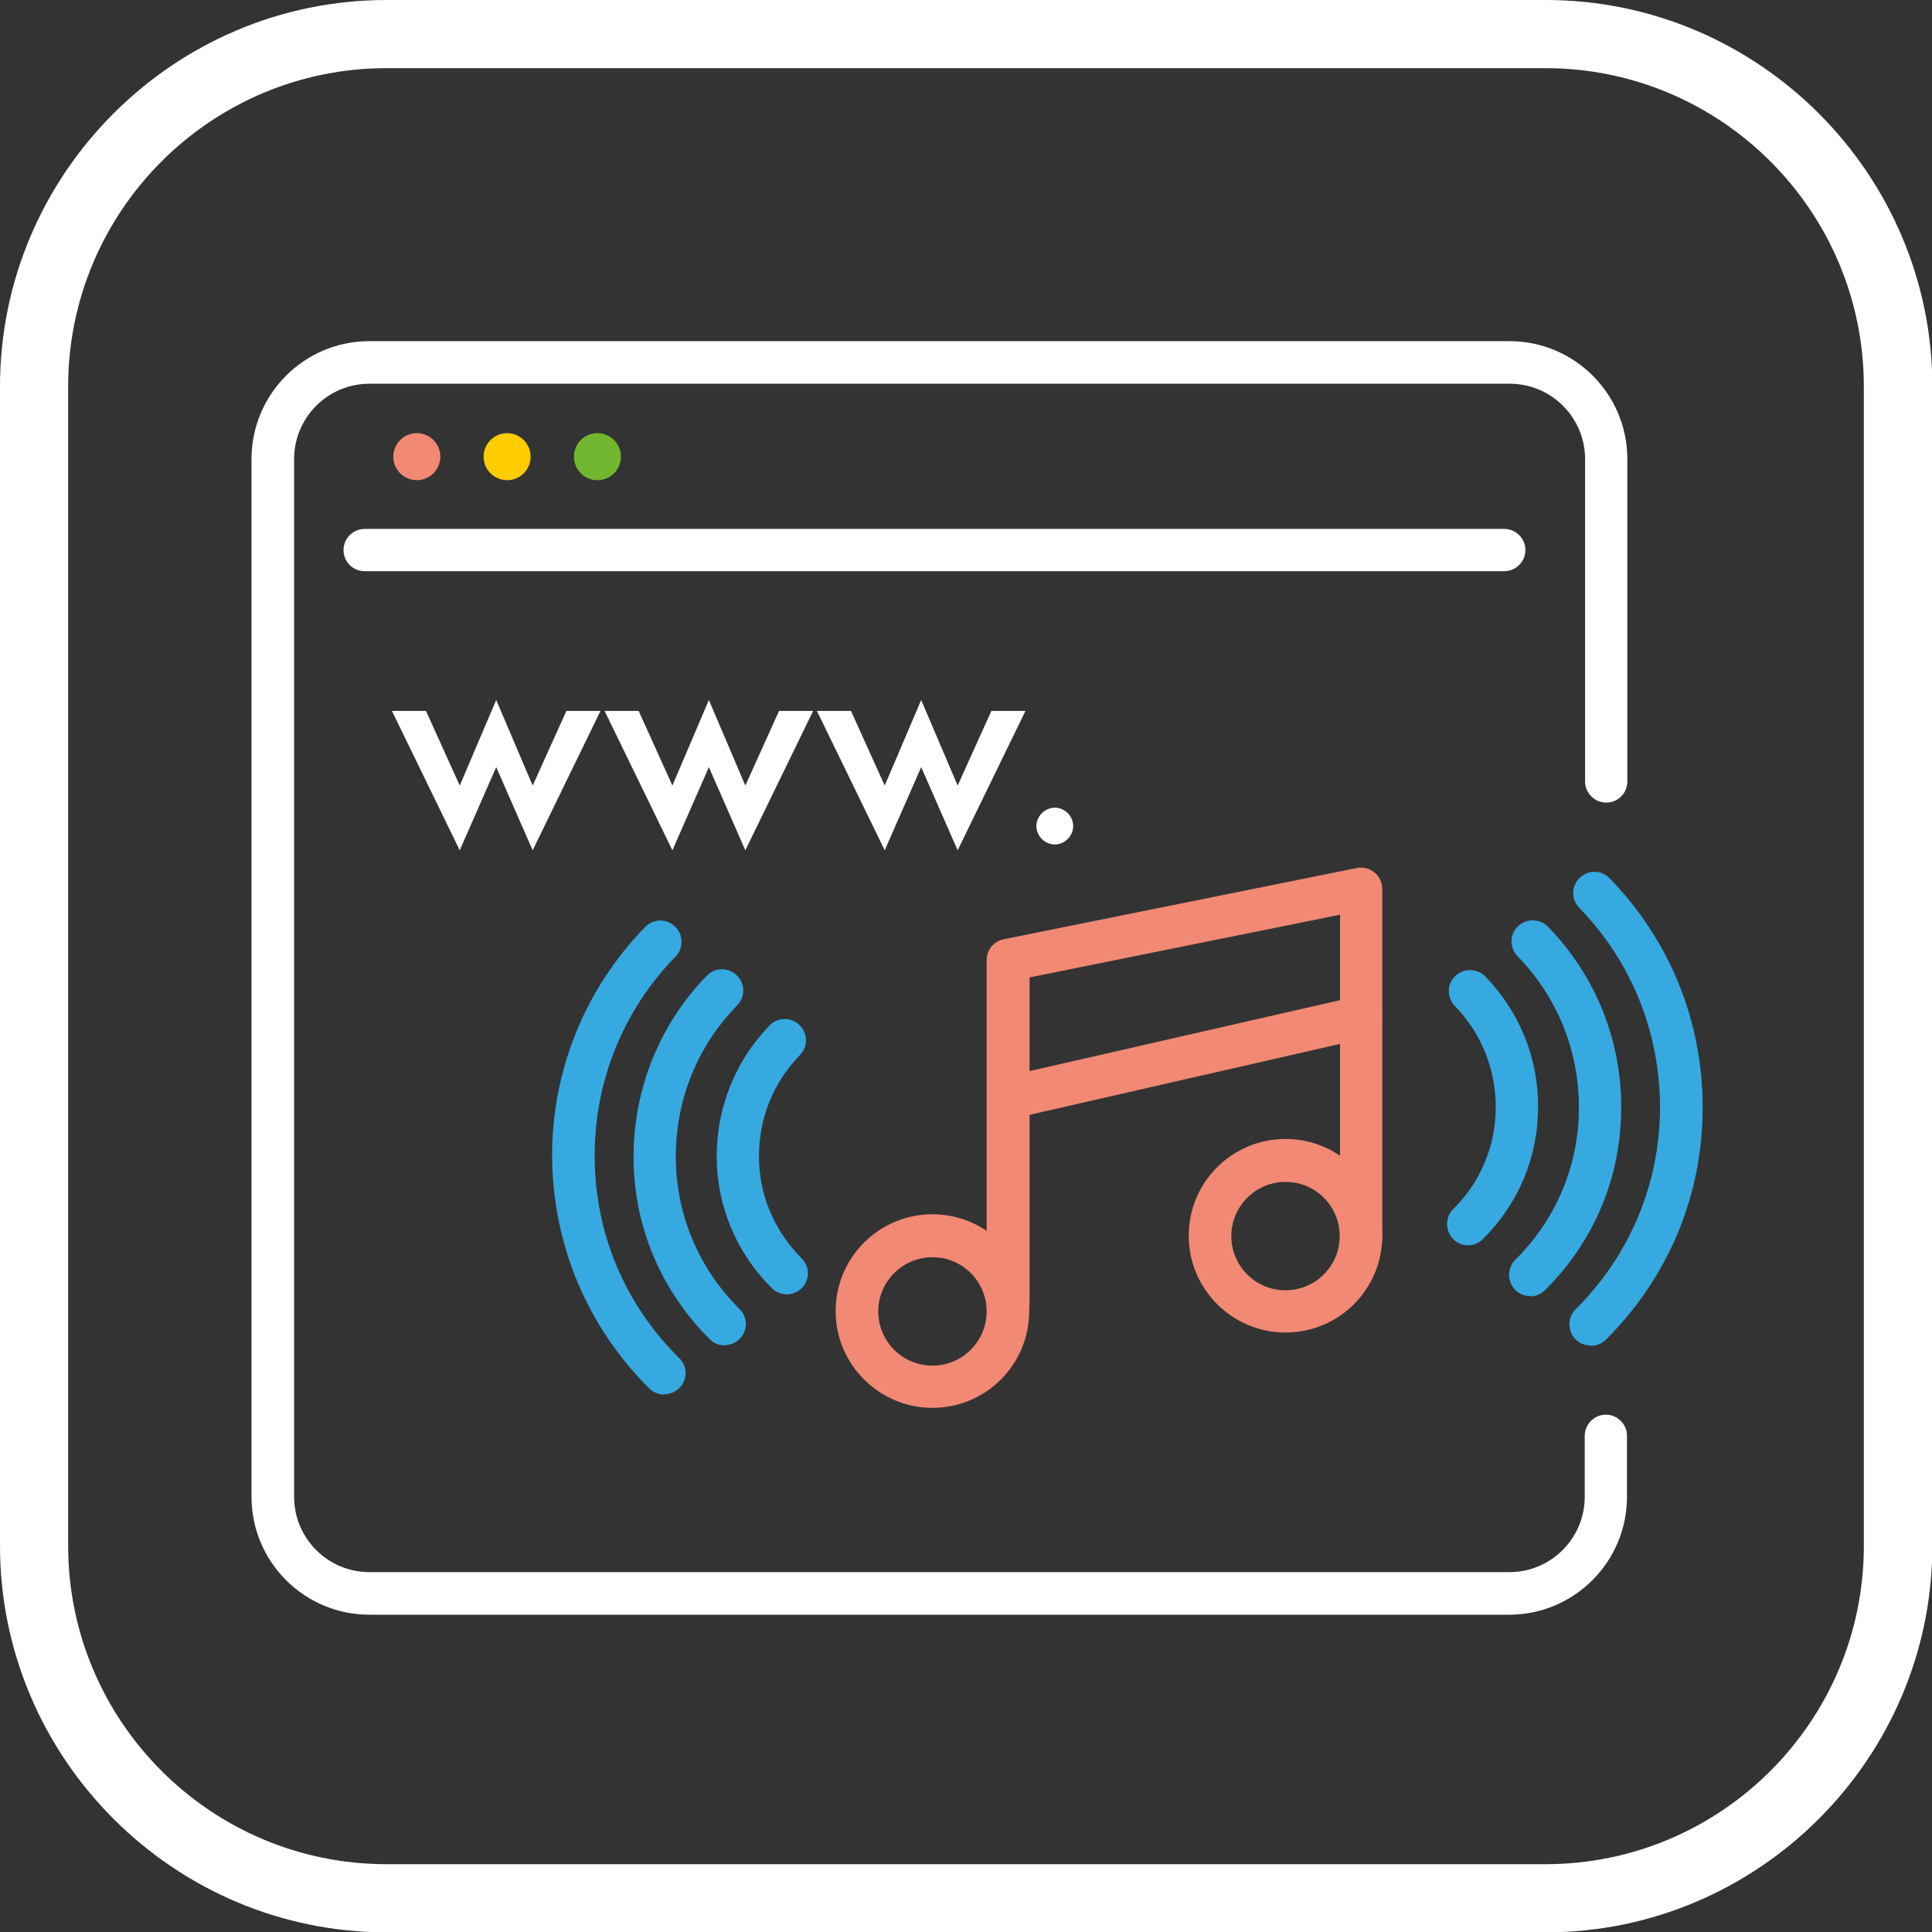
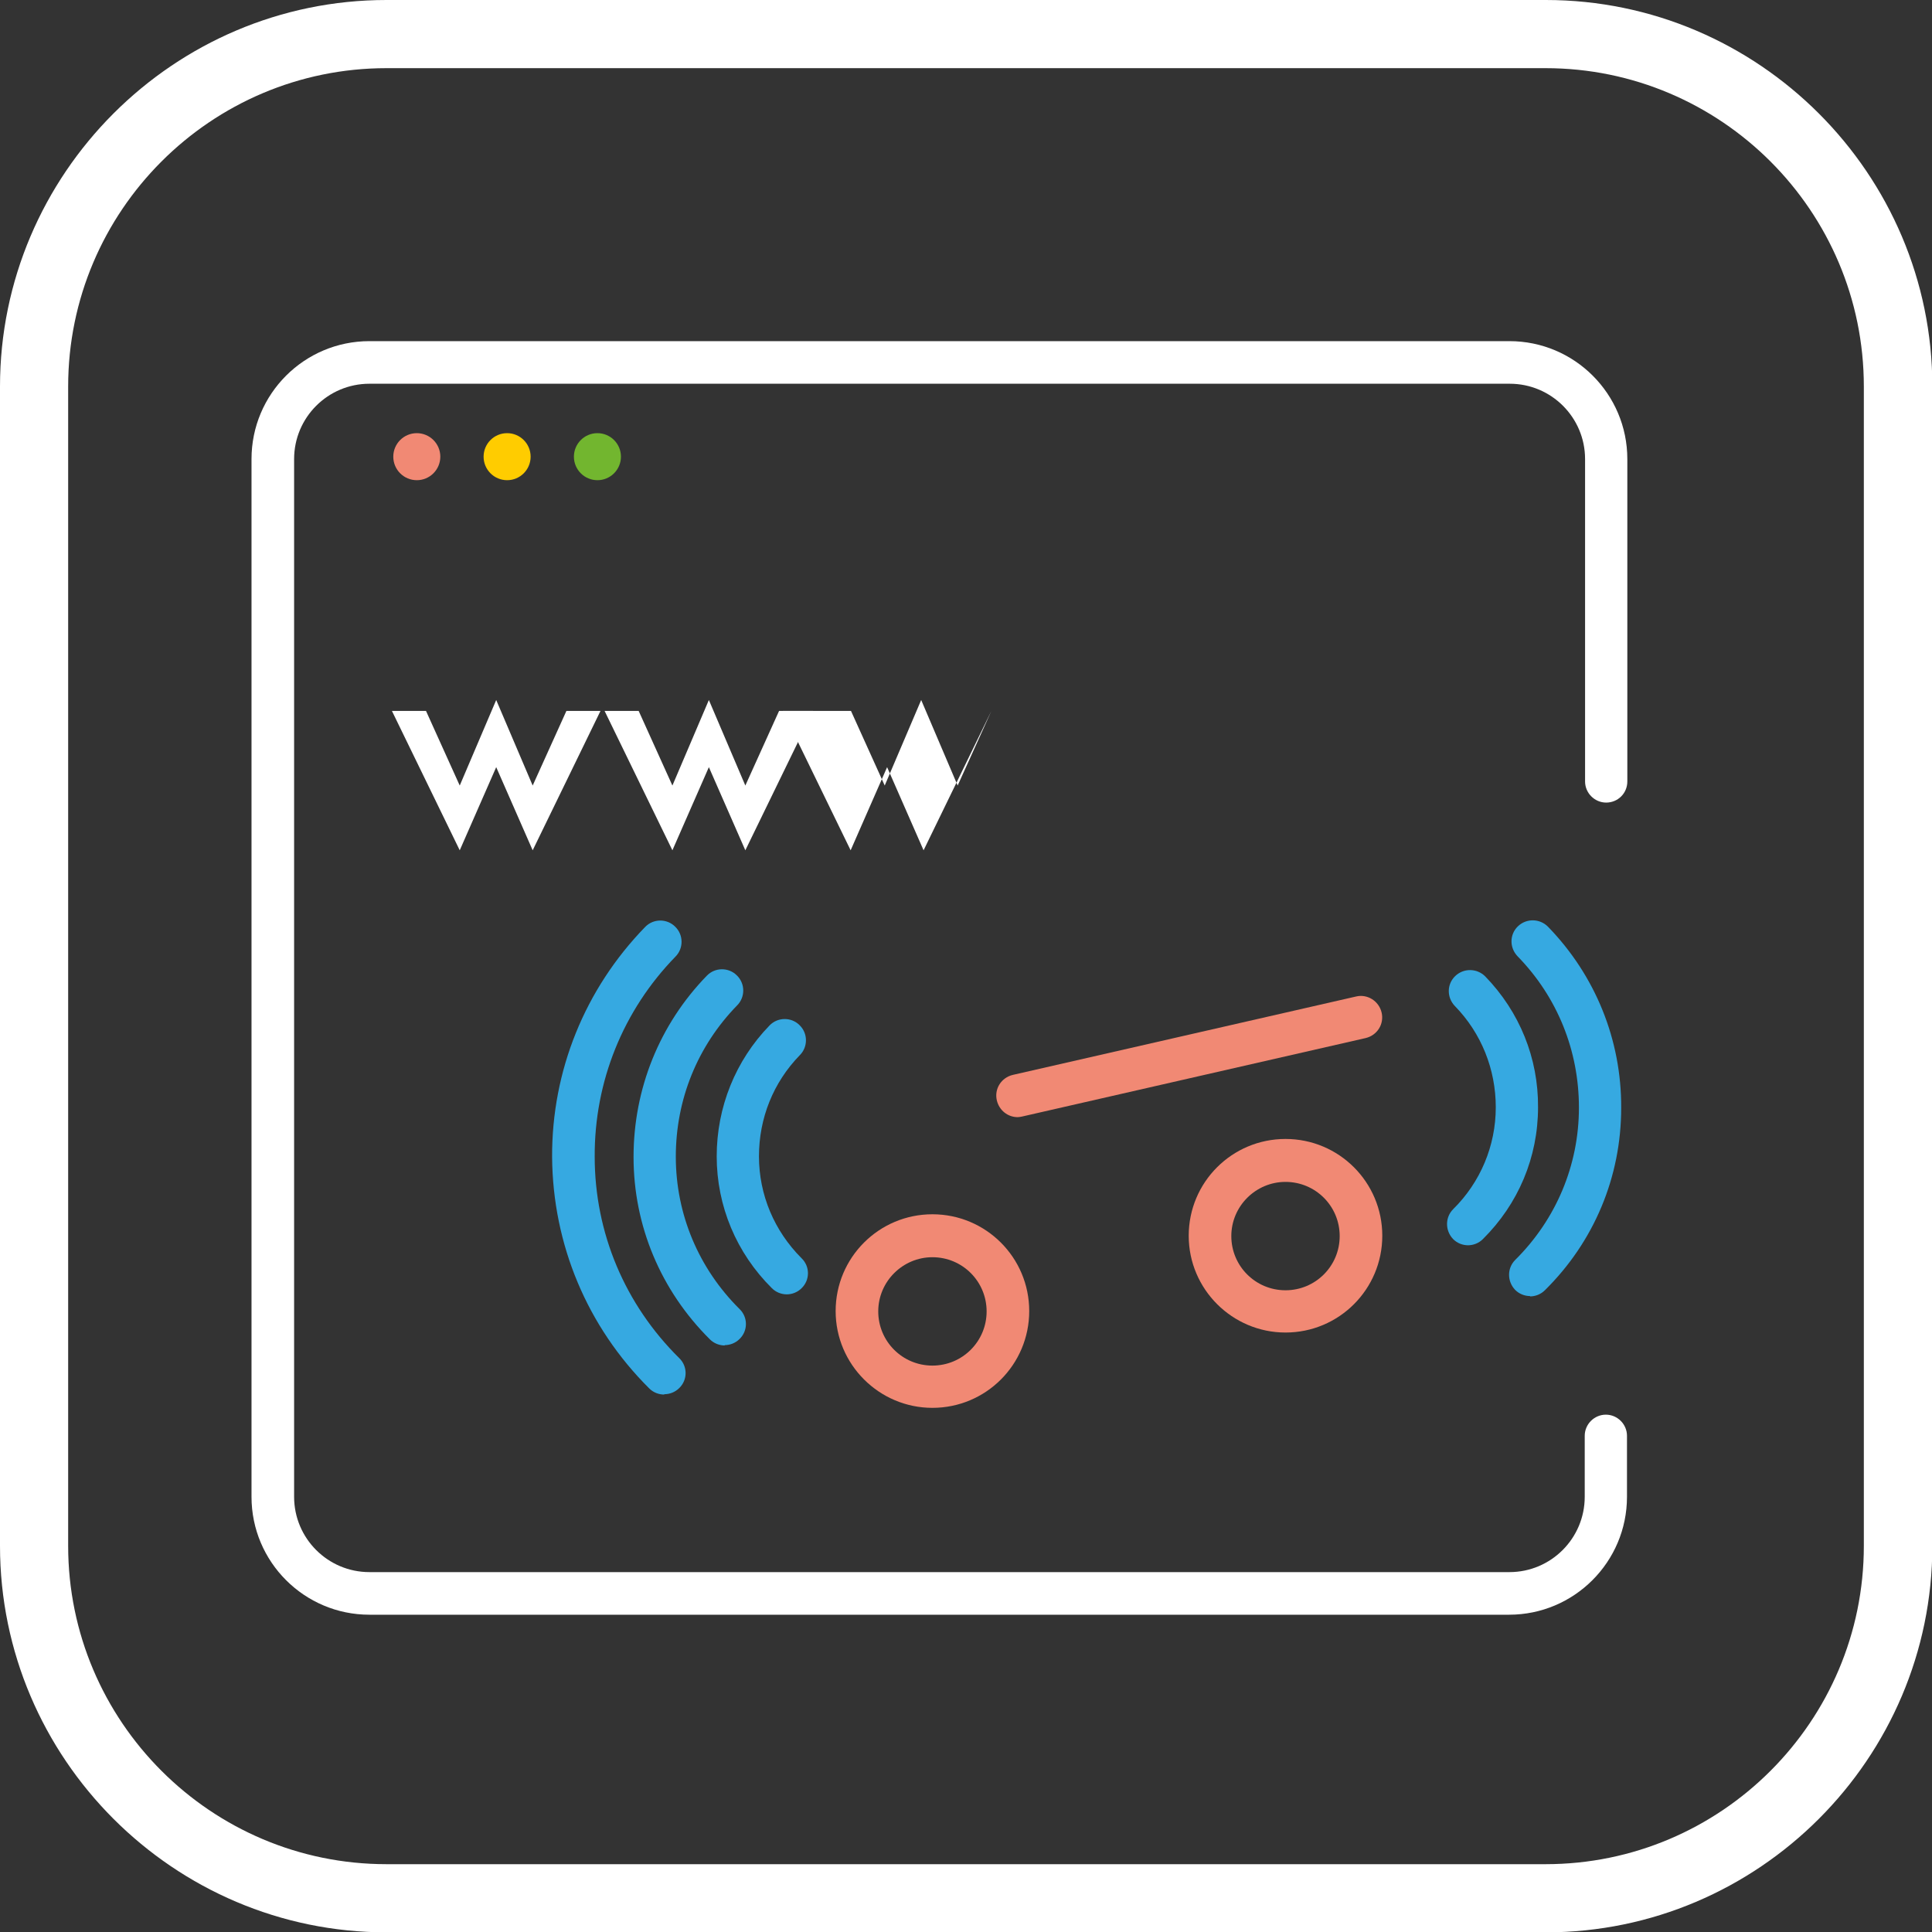
<svg xmlns="http://www.w3.org/2000/svg" id="Ebene_1" viewBox="0 0 56.69 56.69">
  <rect x="0" y="0" width="56.69" height="56.69" fill="#333333" stroke="none" />
  <defs>
    <style>.cls-1{fill:#fff;}.cls-1,.cls-2,.cls-3,.cls-4,.cls-5{stroke-width:0px;}.cls-2{fill:#72b62f;}.cls-3{fill:#36a9e1;}.cls-4{fill:#fc0;}.cls-5{fill:#f18974;}</style>
  </defs>
  <path class="cls-5" d="M27.36,41.31c-1.56,0-2.84-1.27-2.84-2.84s1.27-2.84,2.84-2.84,2.84,1.27,2.84,2.84-1.27,2.84-2.84,2.84ZM27.36,36.89c-.87,0-1.59.71-1.59,1.59s.71,1.59,1.59,1.59,1.59-.71,1.59-1.59-.71-1.59-1.59-1.59Z" />
  <path class="cls-5" d="M37.72,39.1c-1.56,0-2.84-1.27-2.84-2.84s1.27-2.84,2.84-2.84,2.84,1.27,2.84,2.84-1.27,2.84-2.84,2.84ZM37.72,34.68c-.87,0-1.59.71-1.59,1.59s.71,1.59,1.59,1.59,1.59-.71,1.59-1.59-.71-1.59-1.59-1.59Z" />
-   <path class="cls-5" d="M29.57,38.86c-.34,0-.62-.28-.62-.62v-10.07c0-.3.21-.55.5-.61l10.36-2.09c.18-.04.37.01.52.13.15.12.23.3.23.48v10.18c0,.34-.28.62-.62.62s-.62-.28-.62-.62v-9.42l-9.11,1.84v9.55c0,.34-.28.62-.62.62Z" />
  <path class="cls-5" d="M29.86,32.78c-.29,0-.54-.2-.61-.49-.08-.34.13-.67.47-.75l10.07-2.3c.33-.08.67.13.75.47.08.34-.13.67-.47.75l-10.07,2.3s-.09.02-.14.02Z" />
-   <path class="cls-3" d="M46.67,39.48c-.16,0-.32-.06-.44-.18-.24-.25-.24-.64,0-.88,1.59-1.58,2.47-3.67,2.48-5.91,0-2.2-.83-4.29-2.37-5.87-.24-.25-.24-.64.01-.88.25-.24.64-.24.88.01,1.77,1.82,2.74,4.21,2.73,6.75,0,2.57-1.02,4.98-2.84,6.79-.12.12-.28.18-.44.18Z" />
  <path class="cls-3" d="M44.9,38.03c-.16,0-.32-.06-.44-.18-.24-.25-.24-.64,0-.88,1.2-1.19,1.87-2.78,1.87-4.47,0-1.67-.63-3.24-1.8-4.44-.24-.25-.24-.64.01-.88.25-.24.64-.23.88.01,1.39,1.43,2.16,3.32,2.15,5.32,0,2.03-.8,3.93-2.24,5.35-.12.12-.28.18-.44.18Z" />
  <path class="cls-3" d="M43.08,36.54c-.16,0-.32-.06-.44-.18-.24-.25-.24-.64,0-.88.8-.79,1.25-1.86,1.25-2.99,0-1.11-.42-2.17-1.2-2.97-.24-.25-.24-.64.01-.88.25-.24.64-.23.88.01,1.01,1.04,1.56,2.4,1.55,3.84,0,1.47-.58,2.84-1.62,3.87-.12.12-.28.18-.44.18Z" />
  <path class="cls-3" d="M19.49,40.92c-.16,0-.32-.06-.44-.18-1.82-1.81-2.83-4.22-2.85-6.79-.01-2.53.96-4.93,2.73-6.75.24-.25.64-.25.88-.01.25.24.25.64.01.88-1.54,1.58-2.38,3.67-2.37,5.87,0,2.24.89,4.34,2.48,5.91.25.24.25.64,0,.88-.12.12-.28.18-.44.18Z" />
  <path class="cls-3" d="M21.27,39.48c-.16,0-.32-.06-.44-.18-1.44-1.43-2.24-3.33-2.24-5.35,0-2,.76-3.89,2.15-5.32.24-.25.64-.25.88-.01.25.24.25.64.01.88-1.17,1.2-1.8,2.77-1.8,4.44,0,1.69.67,3.28,1.87,4.47.25.24.25.64,0,.88-.12.12-.28.18-.44.18Z" />
  <path class="cls-3" d="M23.09,37.98c-.16,0-.32-.06-.44-.18-1.04-1.03-1.62-2.41-1.62-3.87,0-1.44.55-2.81,1.55-3.84.24-.25.64-.25.88-.01.25.24.25.64.01.88-.78.8-1.2,1.85-1.2,2.97,0,1.13.45,2.19,1.25,2.99.25.24.25.64,0,.88-.12.12-.28.18-.44.18Z" />
  <path class="cls-1" d="M45.35,2c5.15,0,9.34,4.19,9.34,9.34v34.02c0,5.15-4.19,9.34-9.34,9.34H11.34c-5.15,0-9.34-4.19-9.34-9.34V11.34C2,6.19,6.19,2,11.34,2h34.02M45.35,0H11.34C5.1,0,0,5.1,0,11.34v34.02c0,6.24,5.1,11.34,11.34,11.34h34.02c6.24,0,11.34-5.1,11.34-11.34V11.34c0-6.24-5.1-11.34-11.34-11.34h0Z" />
  <path class="cls-1" d="M12.5,20.86l.99,2.19,1.07-2.51,1.07,2.51.99-2.19h1l-1.99,4.09-1.07-2.44-1.07,2.44-1.99-4.09h1Z" />
  <path class="cls-1" d="M18.74,20.86l.99,2.19,1.07-2.51,1.07,2.51.99-2.19h1l-1.99,4.09-1.07-2.44-1.07,2.44-1.99-4.09h1Z" />
-   <path class="cls-1" d="M24.97,20.86l.99,2.19,1.07-2.51,1.07,2.51.99-2.19h1l-1.99,4.09-1.07-2.44-1.07,2.44-1.99-4.09h1Z" />
-   <path class="cls-1" d="M30.95,23.7c.3,0,.54.25.54.54s-.25.54-.54.54-.54-.25-.54-.54.25-.54.54-.54Z" />
+   <path class="cls-1" d="M24.97,20.86l.99,2.19,1.07-2.51,1.07,2.51.99-2.19l-1.99,4.09-1.07-2.44-1.07,2.44-1.99-4.09h1Z" />
  <path class="cls-1" d="M44.3,47.38H10.84c-1.91,0-3.46-1.55-3.46-3.46V13.47c0-1.91,1.55-3.46,3.46-3.46h33.45c1.91,0,3.46,1.55,3.46,3.46v9.46c0,.35-.28.62-.62.62s-.62-.28-.62-.62v-9.46c0-1.22-.99-2.21-2.21-2.21H10.84c-1.22,0-2.21.99-2.21,2.21v30.45c0,1.22.99,2.21,2.21,2.21h33.45c1.22,0,2.21-.99,2.21-2.21v-1.79c0-.34.28-.62.62-.62s.62.28.62.62v1.79c0,1.91-1.55,3.46-3.46,3.46Z" />
-   <path class="cls-1" d="M44.14,16.76H10.7c-.35,0-.62-.28-.62-.62s.28-.62.62-.62h33.44c.34,0,.62.28.62.62s-.28.62-.62.62Z" />
  <circle class="cls-5" cx="12.23" cy="13.4" r=".69" />
  <circle class="cls-4" cx="14.88" cy="13.4" r=".69" />
  <circle class="cls-2" cx="17.53" cy="13.4" r=".69" />
</svg>